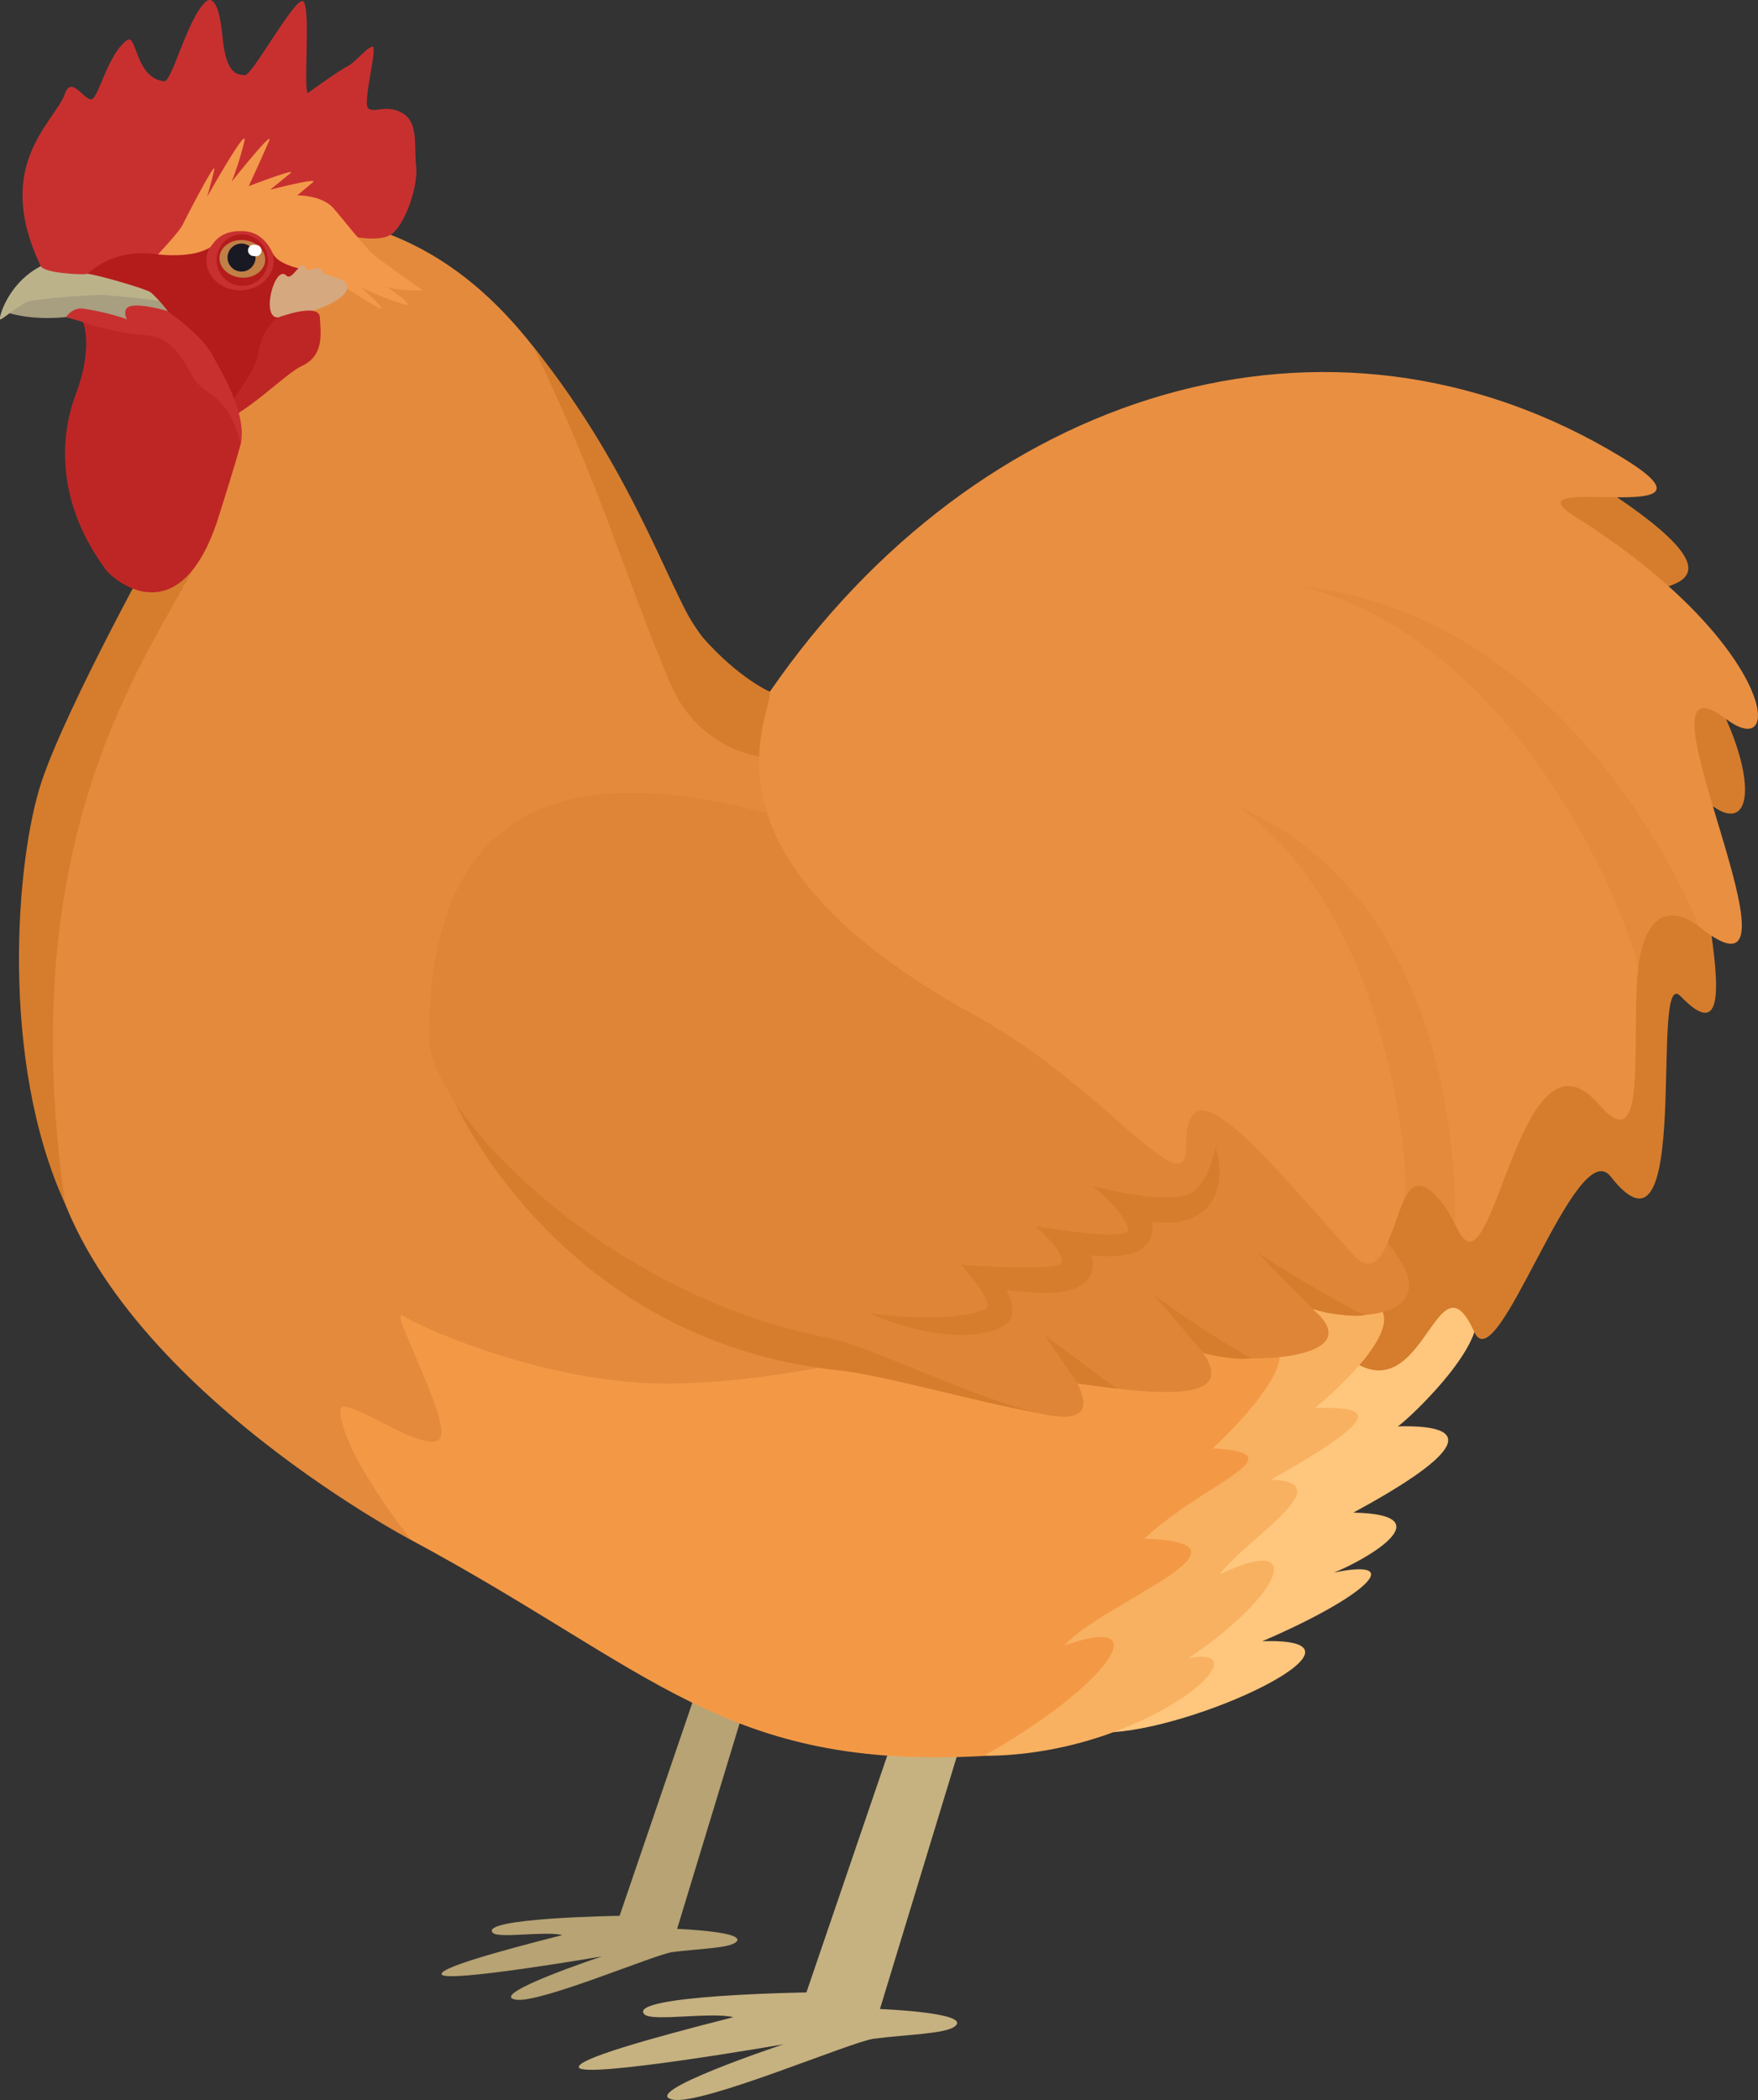
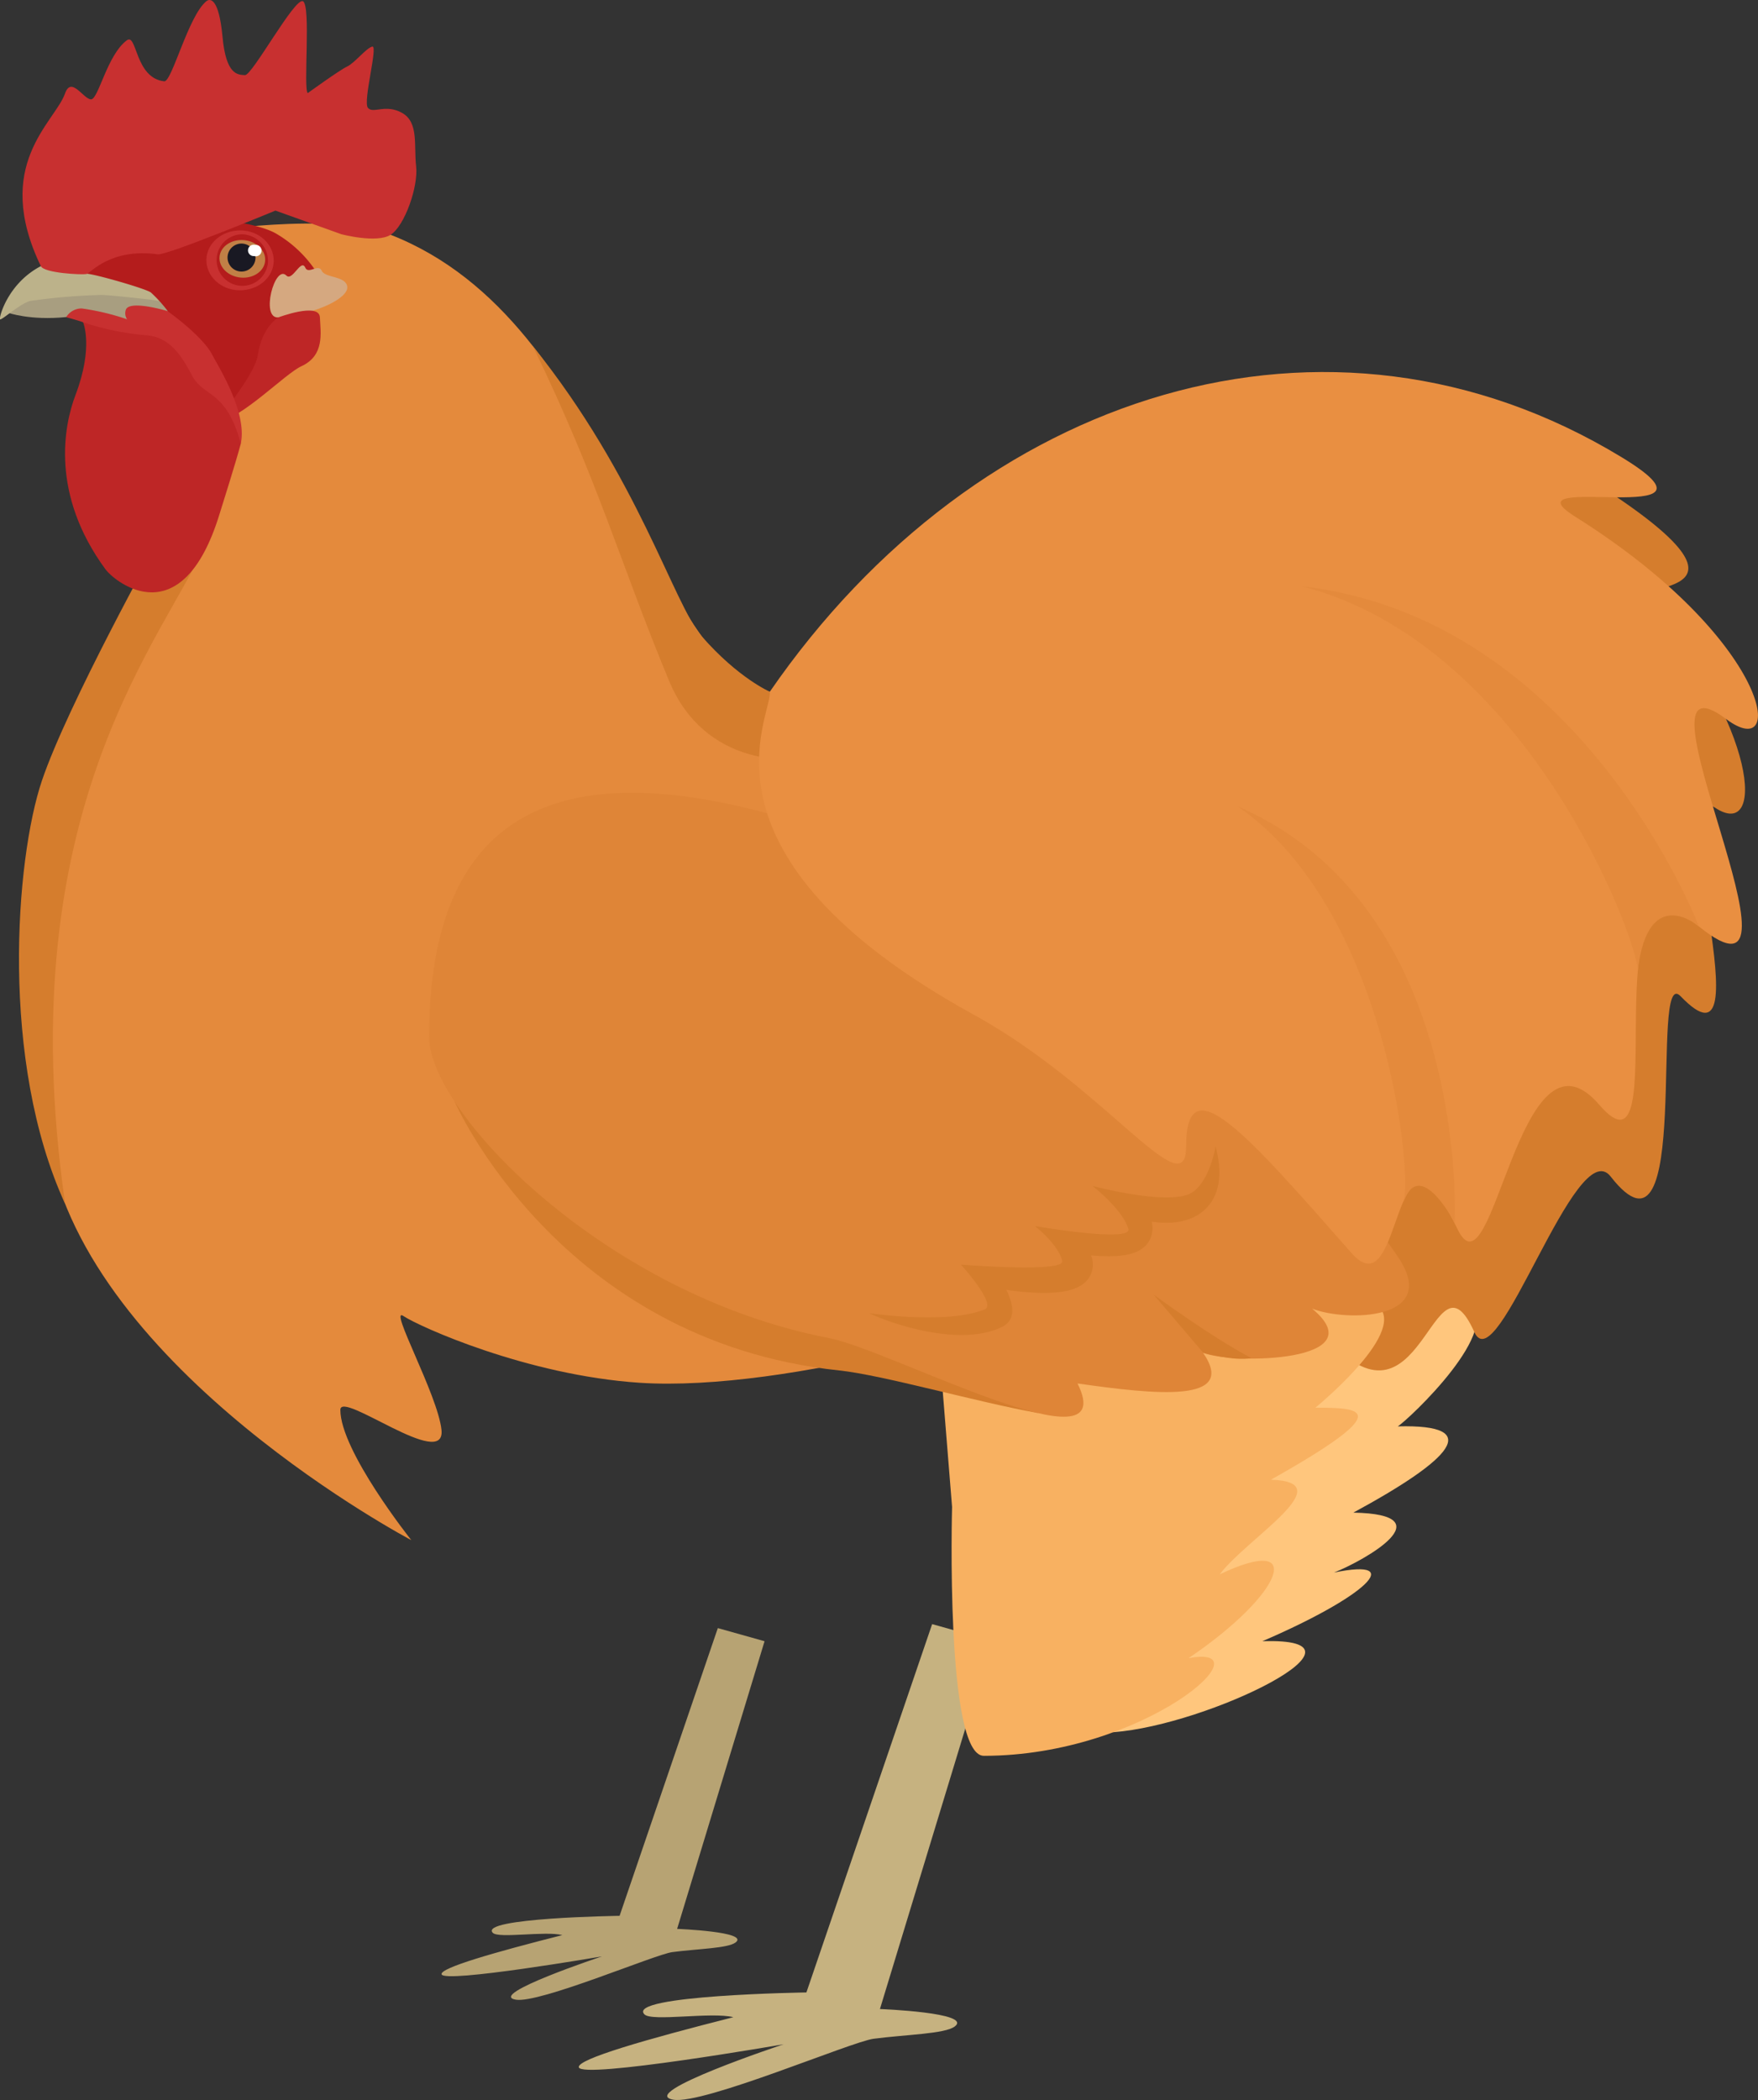
<svg xmlns="http://www.w3.org/2000/svg" viewBox="0 0 402.11 480.13">
  <rect x="0" y="0" width="402.11" height="480.13" fill="#333333" stroke="none" />
  <defs>
    <style>.cls-1{fill:#ffc67d;}.cls-2{fill:#d57d2d;}.cls-3{fill:#c6b280;}.cls-4{fill:#b7a373;}.cls-5{fill:#f8b161;}.cls-6{fill:#f39946;}.cls-7{fill:#e48a3c;}.cls-8{fill:#df8537;}.cls-9{fill:#a89e80;}.cls-10{fill:#be2626;}.cls-11{fill:#bcb28a;}.cls-12{fill:#b41c1c;}.cls-13{fill:#c83030;}.cls-14{fill:#c18046;}.cls-15{fill:#191923;}.cls-16{fill:#fff;}.cls-17{fill:#f3994b;}.cls-18{fill:#d5a880;}.cls-19{fill:#e98f41;}</style>
  </defs>
  <g id="Layer_2" data-name="Layer 2">
    <g id="Layer_1-2" data-name="Layer 1">
      <path class="cls-1" d="M287.94,255.38s38.38,35.67,47.78,42c9,6.07-13.62,27.25-16,28.73,20-.52,12.27,7.56-10.17,19.72,21.17.39,2.64,10.9-4.42,13.7,16.87-3.46,7.08,5.61-16.39,15.7,28.54-.91-12.26,19.19-34.08,20.8-8.77-1.17-22.37-58.74-22.37-58.74l4.7-88.7Z" />
      <path class="cls-2" d="M190.7,175.88C208,163.35,295.27,69.29,354.05,103.81c58.21,34.18,18.73,28.55,22.72,33.13,25.14,28.86,27.2,55.44,15.53,47.73-12.8-8.44,12.1,63.92-7.89,43.1-7.33-7.64,3.07,65.69-16,41.22-7.95-10.23-25.92,47.24-31.18,35.56-9.56-21.18-11.8,27-34.29.67C288.67,288.48,191.39,181.2,190.7,175.88Z" />
      <path class="cls-3" d="M132.39,472.63c-.35-1.85,15.19-6.33,35.35-11.44-4.94-1.27-18.7,1.08-20.35-.66-4.2-4.39,37.06-5,37.06-5l28.76-84.21,13.69,3.83-25.63,84.17s21.35.81,17.1,4c-2.3,1.7-11.07,1.82-18.56,2.8-5.16.69-38.9,15.1-45.8,13.93-8.58-1.46,25.23-12.67,25.23-12.67S132.93,475.42,132.39,472.63Z" />
      <path class="cls-4" d="M101,451.36c-.27-1.45,11.87-4.95,27.62-8.94-3.86-1-14.6.84-15.9-.52-3.29-3.43,29-3.89,29-3.89l22.47-65.78,10.69,3-20,65.77s16.69.63,13.36,3.11c-1.78,1.34-8.64,1.43-14.48,2.2-4,.54-30.4,11.79-35.79,10.87-6.7-1.13,19.71-9.89,19.71-9.89S101.38,453.53,101,451.36Z" />
      <path class="cls-5" d="M262,256s41.8,36.75,52,41.78c9.75,4.83-11,22.28-13.12,24.06,10.88,0,18.36.43-10.19,16.47,16.52.46-5.53,13.41-11.71,21.64,19.93-9.52,14.64,4.47-7.13,19.16,18.62-3.49-10,22.32-46.82,22.32-8.85,0-7.26-56.89-7.26-56.89L210.62,256Z" />
-       <path class="cls-6" d="M101.4,217.44c-87.84,6.8-39.26,109.42-7.35,134.65,55.41,29.8,71.75,52.62,130.91,49.38,27.87-15.63,40.71-33,18.54-25.31,8.68-9.74,47.42-23.44,18.27-24.38,13.68-12.83,35.86-19.47,15.63-20.66,17.32-16.16,18.36-25.75,11.08-22.43-5.7-23.52-26.94-76.65-26.94-76.65S141.48,214.34,101.4,217.44Z" />
      <path class="cls-7" d="M176.08,158.15c-28.5-7.91-35.69-84.49-86.73-104.47-13.78-5.39-43.13-.6-43.13-.6s-9.45,67.29-10.63,74.38S.19,202,11.08,262.12c9.27,51.2,83,90,83,90s-16.23-20.38-16.23-29.78c0-4.62,24.14,14.09,23.13,4.55-.85-8-12.23-28.38-8.69-26s28.24,13.54,54,15.25c33.63,2.24,92.26-14.62,91.07-20.52S176.08,158.15,176.08,158.15Z" />
      <path class="cls-2" d="M237.36,323.05c-14-2.51-35.43-8.68-45.43-9.73-64.2-6.76-88-61.59-88-61.59S239.61,287.52,237.36,323.05Z" />
      <path class="cls-8" d="M319.8,287.42c-19.77-29.52-72.41-72.07-72.41-72.07s-34.68-18.54-67.24-28.1c-41.05-12.06-82-10.75-82,49.84,0,17.22,40.36,59,91.47,68.83,14.18,2.74,67.28,31.29,56.84,10.38,18,2.56,36.69,4.55,28.73-7,6.9,2.69,39.63,2.13,24.94-10.11C307.72,302.22,329.6,302,319.8,287.42Z" />
      <path class="cls-2" d="M36.14,123.85s9.51-2.27,11.07,0c-8.83,21.22-45.44,60.51-32.3,151.42-15-32.59-11.37-78.88-5.33-96.77C15.47,161.09,36.14,123.85,36.14,123.85Z" />
      <path class="cls-9" d="M3.22,69.39l-1.45,2.1s5.13,1.84,13.36,1c1.37-.15,5.26-.54,6.94.11s5.36,2.5,7.06,2.91S40,73.71,40,73s-2.33-4-4.2-4.81-12.25-3-15.91-3S3.22,69.39,3.22,69.39Z" />
      <path class="cls-10" d="M19,73.66s2.46,5.63-1.72,16.62c-2.74,7.18-5.69,22.81,6.84,39.87,2.23,3,17.48,15.24,26.05-12.48.86-2.77,3.72-11.8,4.92-16.27C54.15,91,43.23,79,36.14,75.13,32.06,72.92,19,73.66,19,73.66Z" />
      <path class="cls-11" d="M9.34,60.85C1.77,64.79-.27,72.62,0,73s4.67-3.7,7-4.21A140.39,140.39,0,0,1,23.3,67.43c2.64.1,9.41.91,10.46,1s4.8.77,4.8.77-5.65-6.83-9-8S13.82,58.52,9.34,60.85Z" />
      <path class="cls-12" d="M63.43,53.57c-7-4.42-34-5-34-5s-9.4,13.45-9.7,14c1.94.06,13.61,3.43,14.77,4.29a31.65,31.65,0,0,1,3.8,4.17c1.1,3.68,13.82,23,15.62,22.77S67.36,82.33,69.05,79.25s4.12-15.77,4.12-15.77A27.62,27.62,0,0,0,63.43,53.57Z" />
      <path class="cls-13" d="M62.61,59.75c.1-3.79-3.25-7-7.5-7.07s-7.78,2.84-7.9,6.62,3.25,7,7.5,7.07S62.5,63.53,62.61,59.75Z" />
      <path class="cls-12" d="M55.53,53.57A5.89,5.89,0,1,0,61.3,60,6.12,6.12,0,0,0,55.53,53.57Z" />
      <path class="cls-14" d="M55.85,54.91c-2.88-.28-5.4,1.41-5.63,3.77s1.92,4.5,4.8,4.78,5.39-1.41,5.62-3.77S58.72,55.18,55.85,54.91Z" />
      <path class="cls-15" d="M55.43,55.69a3.2,3.2,0,1,0,3,3.5A3.24,3.24,0,0,0,55.43,55.69Z" />
      <path class="cls-16" d="M58.4,56a1.3,1.3,0,1,0-.25,2.54A1.3,1.3,0,1,0,58.4,56Z" />
      <path class="cls-13" d="M78.08,53.55s8.08,2.14,11.27.13,6.37-11,5.83-15.69S95.82,28,92,25.83s-6.66.27-7.85-1.18,2.39-14.33,1-14-4,3.74-5.75,4.56-9,6.07-9,6.07c-1.09-.75.79-20.14-1.12-21s-11.6,17-13.25,16.9-4.32,0-5.13-8.73S48.14-.47,47.21.27c-4.14,3.33-7.89,18.52-9.65,18.32-6.75-.75-6.2-11.14-8.56-9.37-4.5,3.37-6.46,13.38-8.14,13.49s-4.56-5.49-6-1.3C12.51,28-1.8,37.72,9.34,60.85c.77,1.61,9.38,2,10.4,1.81s5.37-6,16.4-4.51c2,.27,26.86-10,26.86-10Z" />
-       <path class="cls-17" d="M36.14,58.15S41,53,41.78,51.39,49.56,36.22,49,38.81,47.38,45,47.38,45,56.6,28.6,55.92,32.19A71.48,71.48,0,0,1,53,41.53s9.83-12.34,8.54-9.3-4.65,10.34-4.65,10.34,11-4.24,9.58-3L61.8,43.38s11.23-2.9,9.79-1.71-3.6,3-3.6,3,5.65-.12,8.34,3,7.4,9.18,9.25,10.68,11.16,8.05,11.16,8.05-6,.09-7.88-.76,8.73,5.82,2.31,3.54a69,69,0,0,1-8.63-3.49s6.73,6,4.19,4.72S75.49,63.5,74.24,62.72s-10.09-1.1-11.87-4.85c-.9-1.9-2.71-4.73-6.42-5-6.07-.44-7.24,3.26-8,3.75C43.77,59.17,36.14,58.15,36.14,58.15Z" />
      <path class="cls-18" d="M65.5,63c1.4,1.4,3.35-4,4.33-1.8.71,1.6,3-1,3.76.7s5.56,1.13,5.84,3.67-6.88,6.23-15.75,7C59.5,72.92,62.85,60.31,65.5,63Z" />
      <path class="cls-10" d="M63.68,72.56s9.33-3.51,9.49,0,1.14,8.7-4.23,11.17c-3.88,1.78-13.51,12-19.82,13.08,4.07-5,9.38-12.26,9.84-15.55C59.87,74.73,63.68,72.56,63.68,72.56Z" />
      <path class="cls-13" d="M48.6,81.21C46.38,76.8,38.31,71.12,38.31,71.12s-8.81-2.67-9.54-.25a2.43,2.43,0,0,0,.3,2.13,55.41,55.41,0,0,0-10.39-2.48,4.15,4.15,0,0,0-3.55,2s3.14.85,3.9,1.17a61.28,61.28,0,0,0,14,2.92c5.64.32,8.25,4.27,10.91,9.27s7.84,3.22,11.13,15.55C56.65,94.24,49.78,83.54,48.6,81.21Z" />
      <path class="cls-2" d="M176.08,158.15l5.16,15.4s-19.89,2.07-28.19-17.86c-11.16-26.81-16-45.31-31.18-76.57,24.16,30,32.15,58.94,38.64,66.36C168.88,155.05,176.08,158.15,176.08,158.15Z" />
      <path class="cls-2" d="M198.83,300.23s17.75,2.68,26.42-.88c2.8-1.14-5.46-10.22-5.46-10.22s23.79,1.9,23.18-.82c-.84-3.77-6.26-8-6.26-8s22.29,3.86,21.38.65c-1.26-4.41-8.18-9.81-8.18-9.81s18,4.78,22.87,1.41c4-2.72,5.26-10.44,5.26-10.44,2.16,8-.12,12.27-2.42,14.41-2.79,2.6-7,3.53-12.2,2.77a6,6,0,0,1-.52,4.33c-2.11,3.75-7.7,3.85-13.34,3.39a5.6,5.6,0,0,1-.29,4.81c-1.57,2.76-5.36,3.95-11.93,3.74a67.59,67.59,0,0,1-7.15-.67c1,2.12,2.92,6.61-1.09,8.52C219,308.26,202.34,302,198.83,300.23Z" />
-       <polygon class="cls-2" points="238.87 305.22 246.49 316.3 255.46 317.48 238.87 305.22" />
      <path class="cls-2" d="M263.89,296l11.33,13.28s7.11,2,11,1.21C277.18,305.77,263.89,296,263.89,296Z" />
-       <path class="cls-2" d="M287.64,286.47l12.52,12.74s8,2.27,12,1.45C302.54,296,287.64,286.47,287.64,286.47Z" />
      <path class="cls-19" d="M176.08,158.15c47.46-68.82,127.86-94.26,194.78-53.65,28.12,17.06-27.63,2.93-10.59,13.61,45,28.25,48.6,56.83,34.52,46.26-24.24-18.19,22.86,70.86-6.19,47.45-26-21-4.8,61.67-22.81,40.75-18.4-21.37-24.19,45.27-32.35,28.56-15.49-31.77-12.16,19.16-24.32,5.34-24.21-27.52-37.81-43.12-37.82-24.35,0,14.2-18.45-13.59-48.48-30.08C156.27,195.49,176.76,163.48,176.08,158.15Z" />
      <path class="cls-7" d="M321,274.8c2.22-7.5-4.43-67.5-37.91-90.44,53.27,22.94,49.65,95.23,49.65,95.23S324.84,264.27,321,274.8Z" />
      <path class="cls-7" d="M374.62,221.76c-.41-7.8-25.36-74.39-76.78-87.71,64,7.4,90.76,77.77,90.76,77.77S377.05,201.75,374.62,221.76Z" />
    </g>
  </g>
</svg>